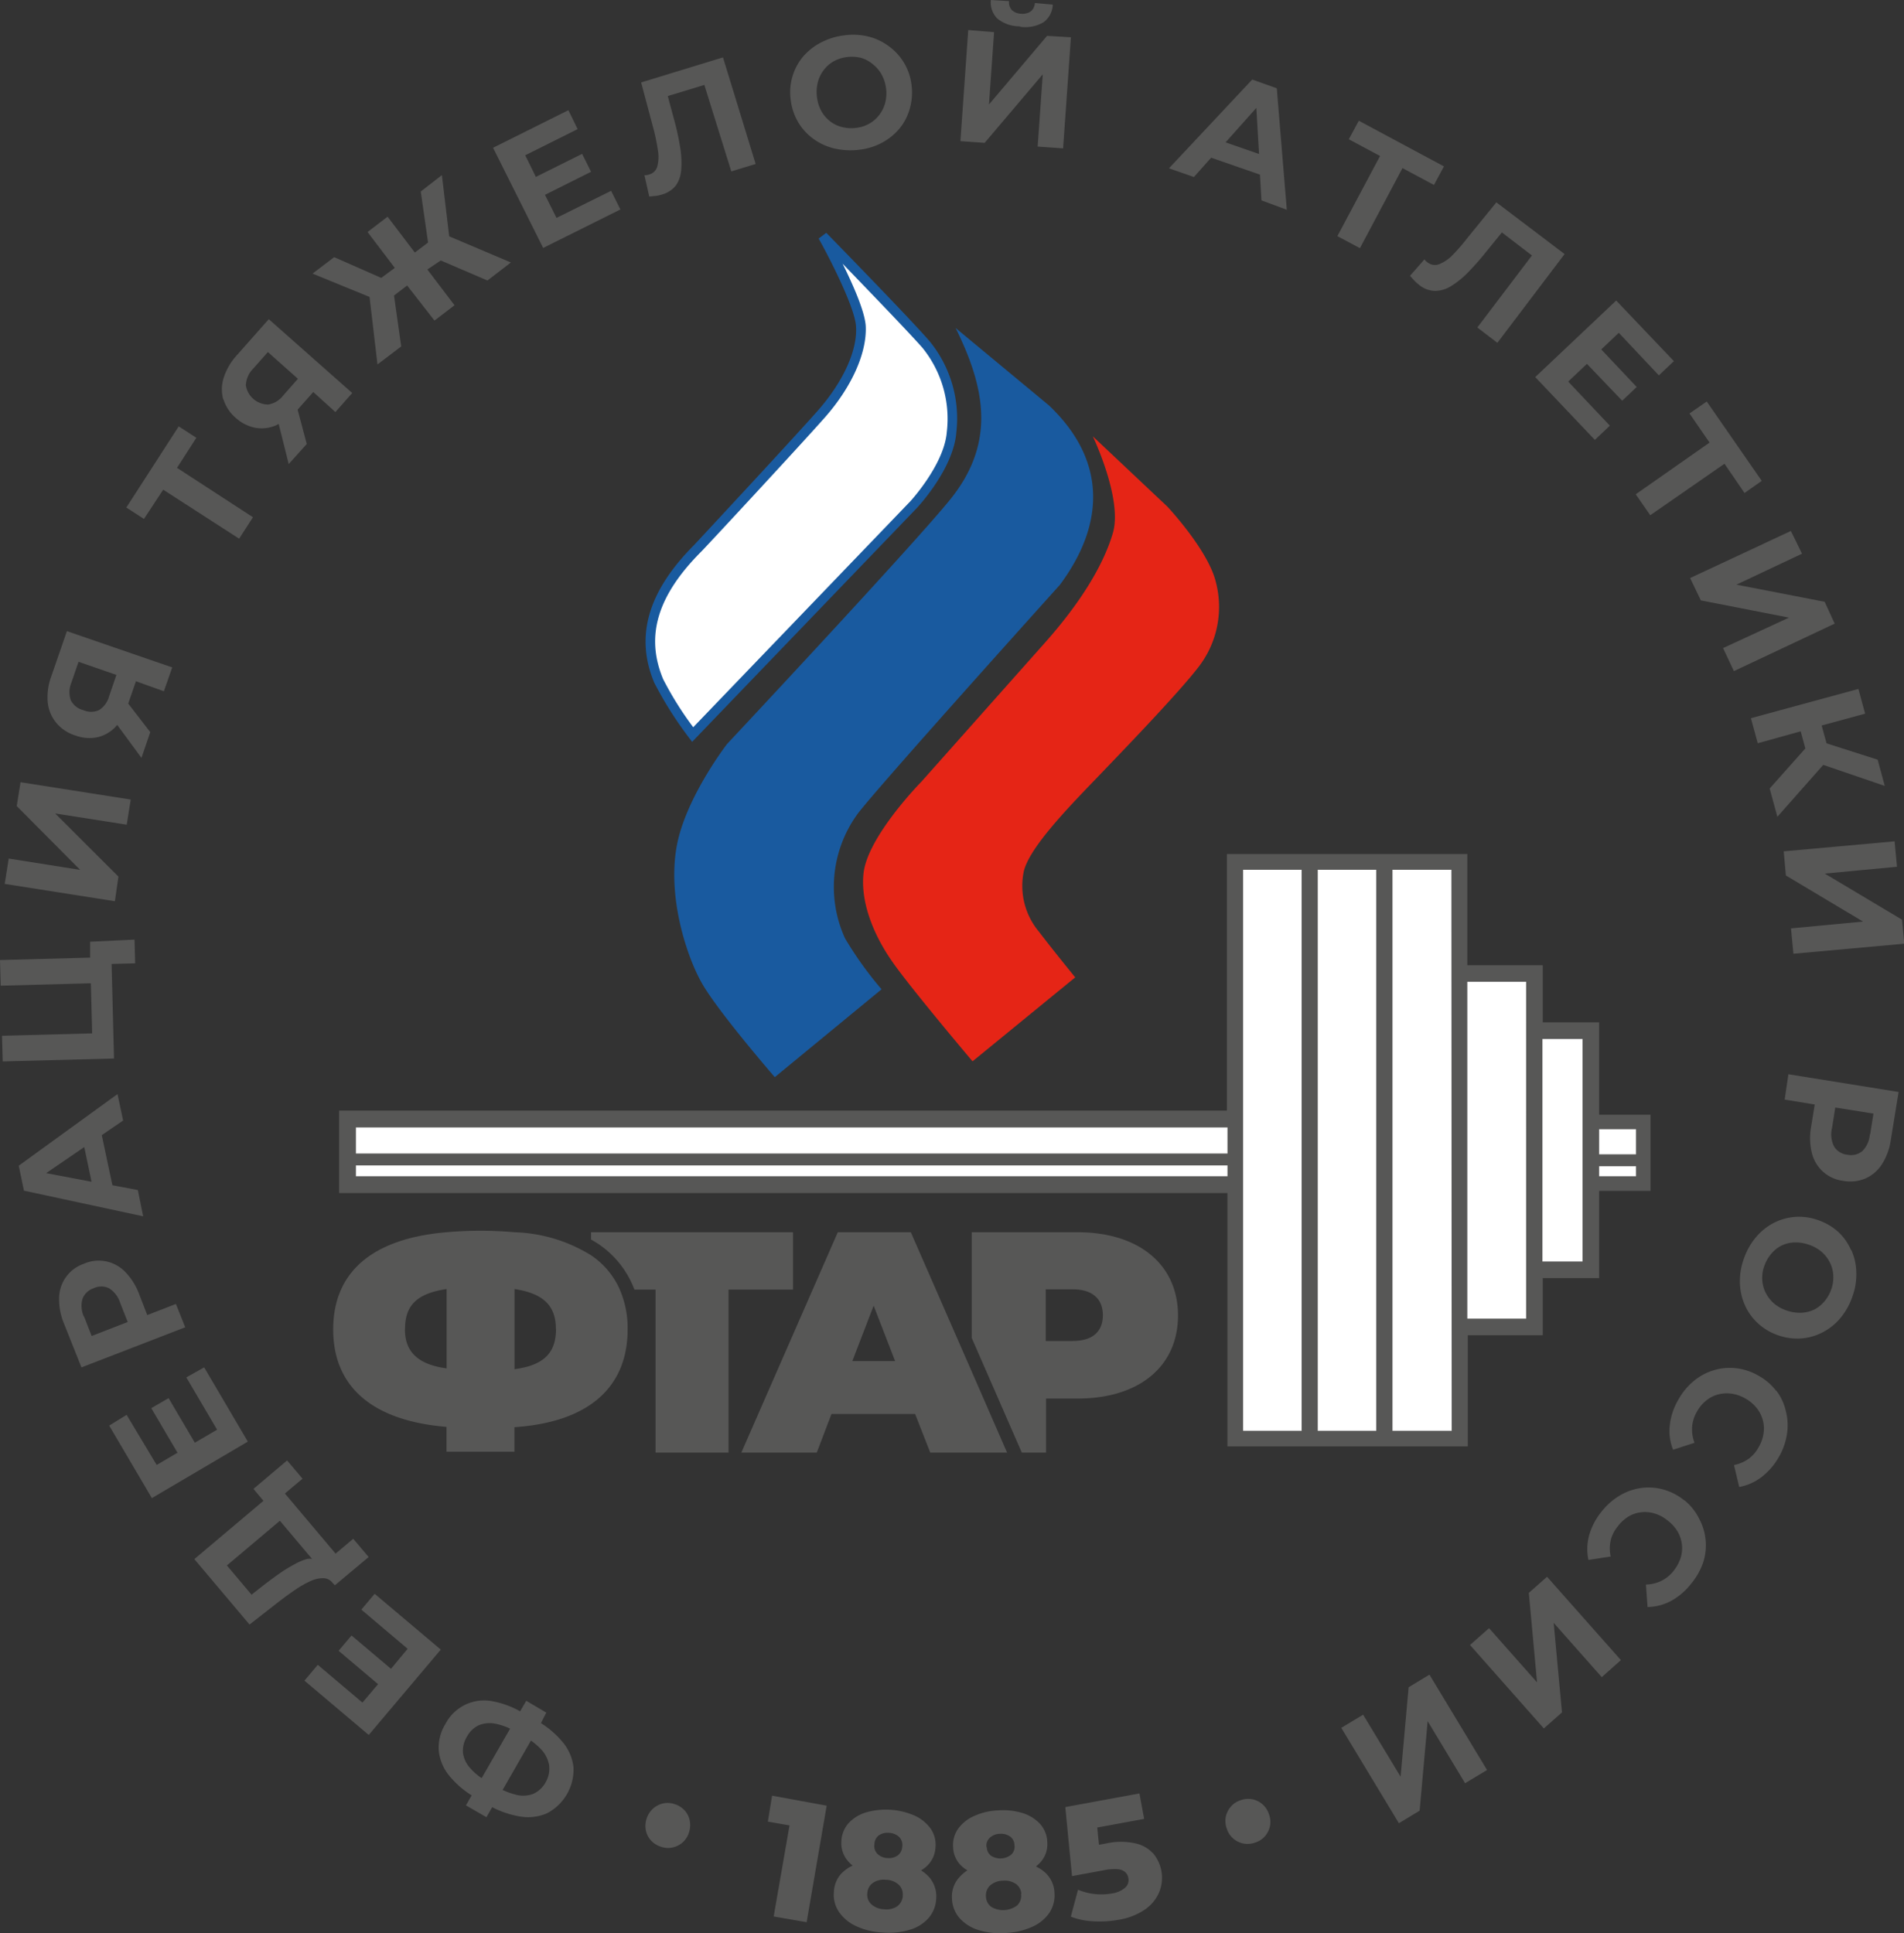
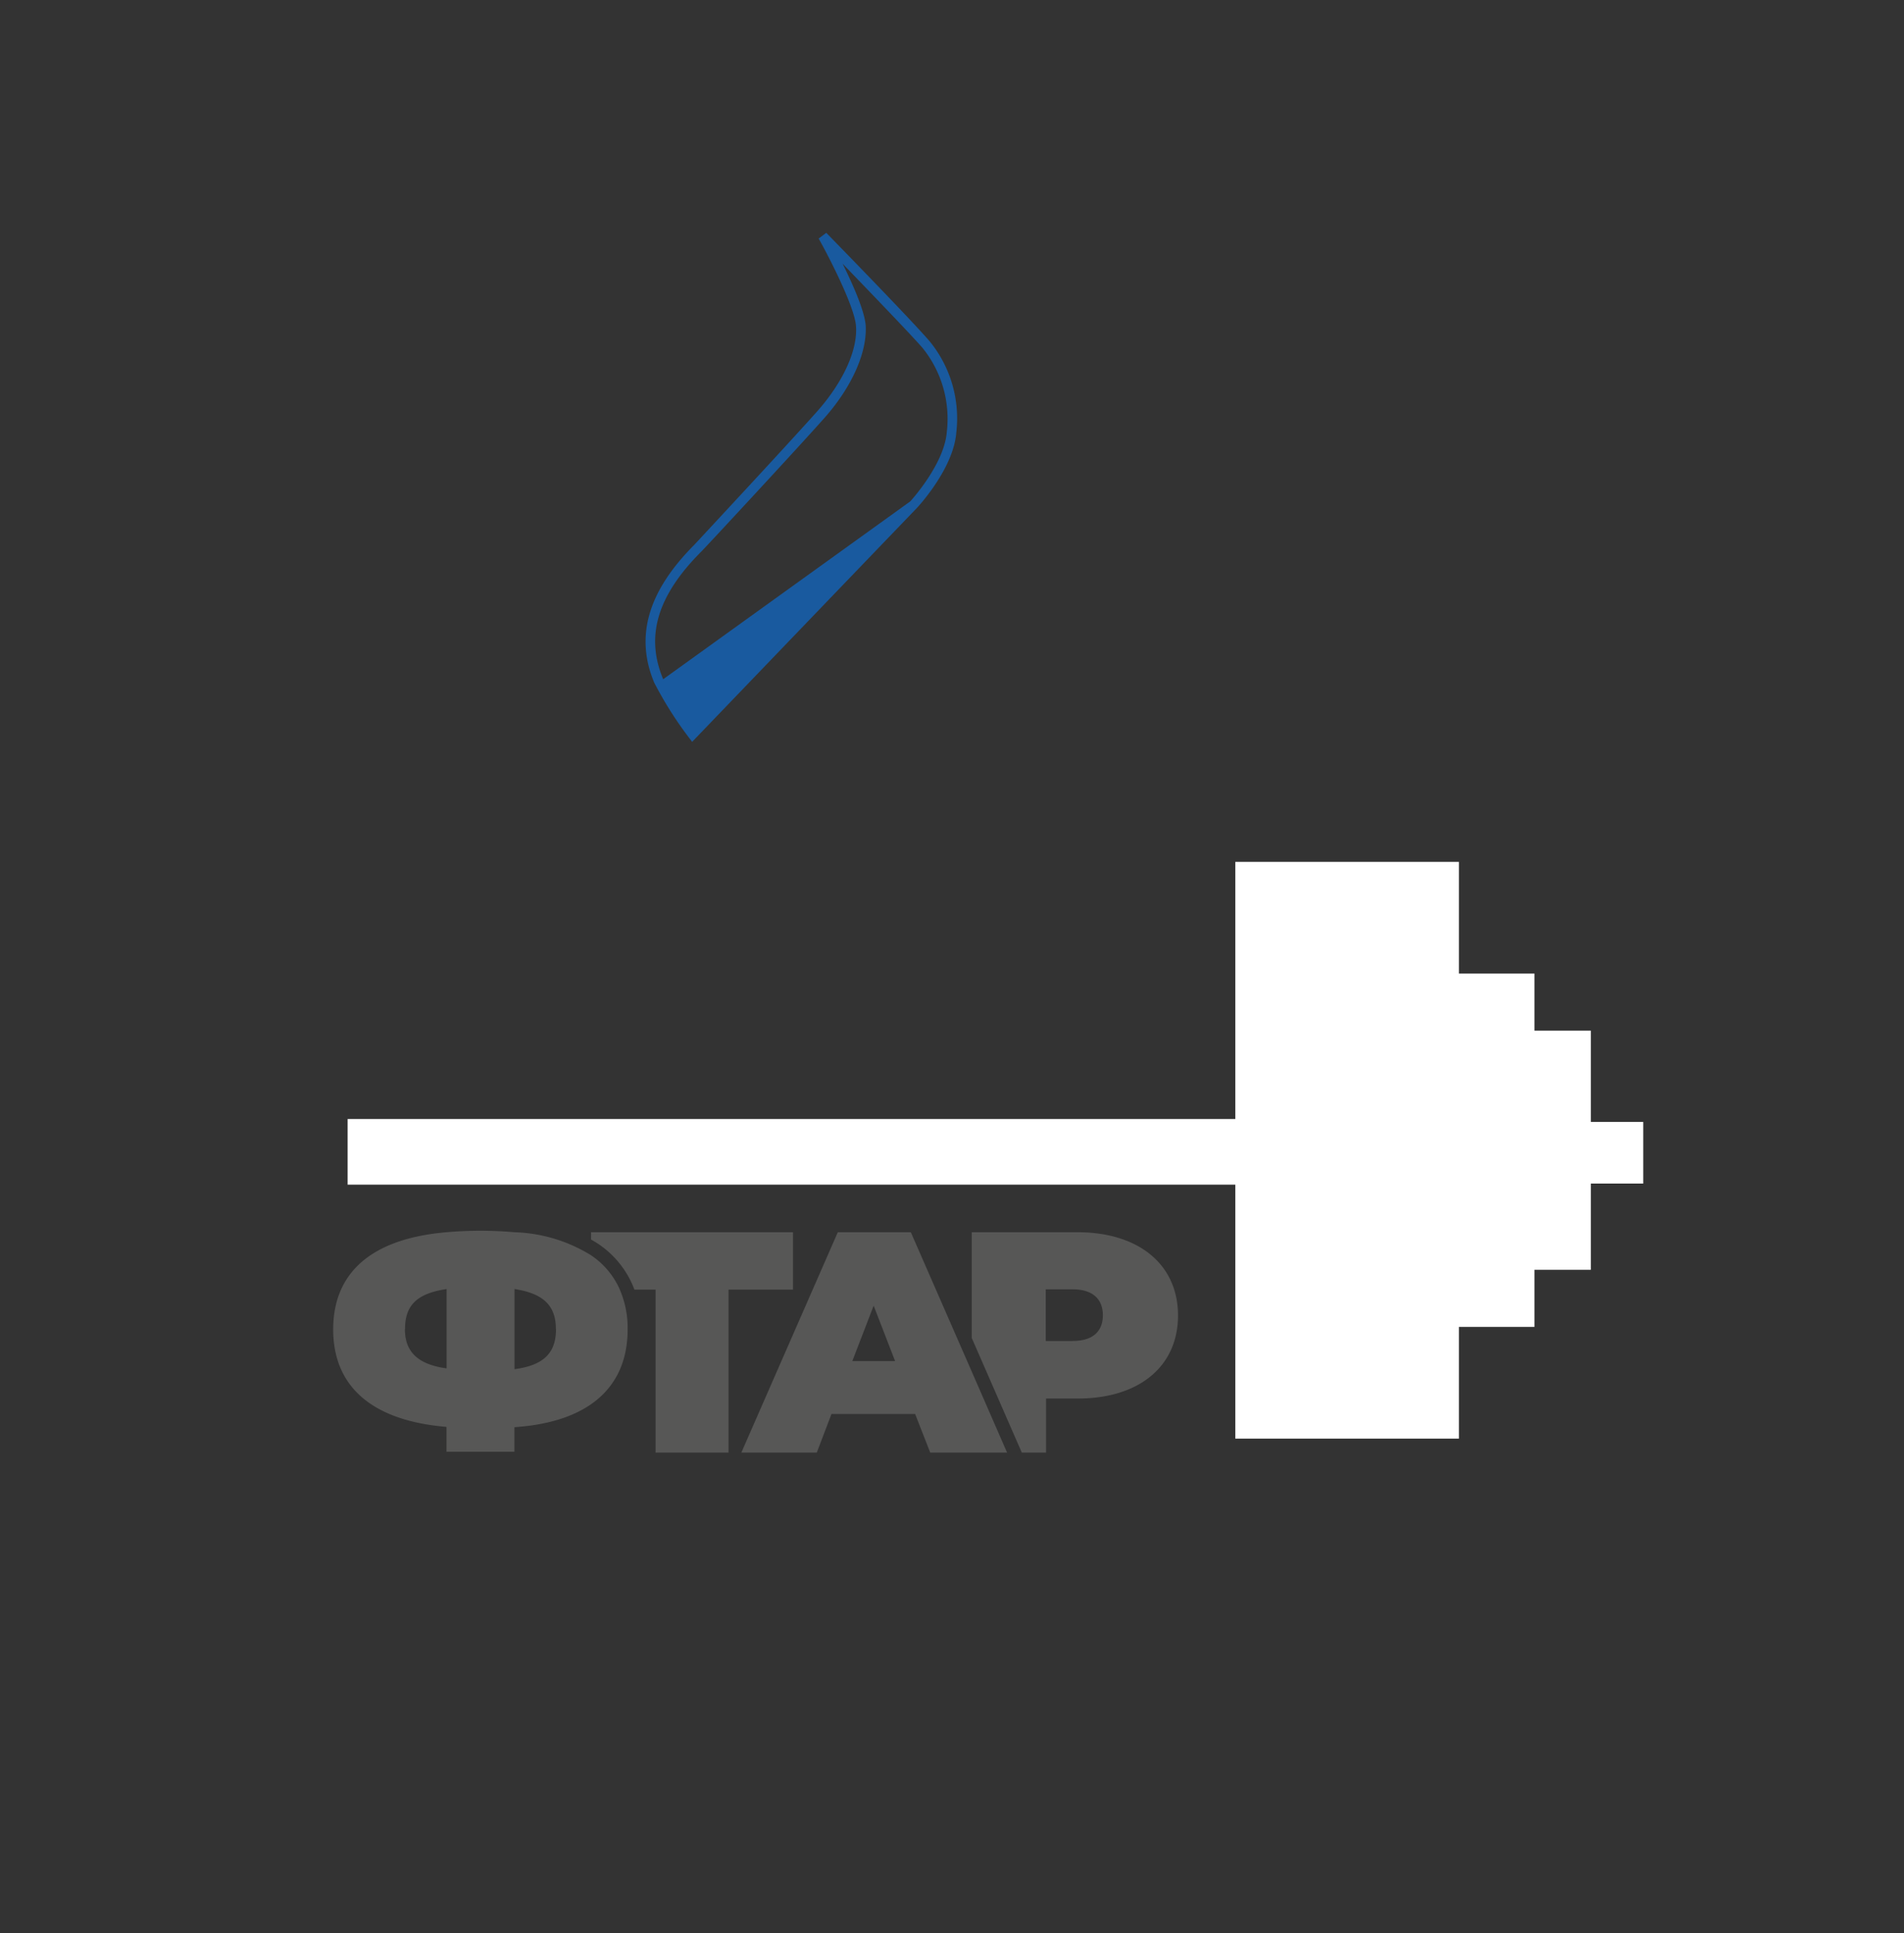
<svg xmlns="http://www.w3.org/2000/svg" viewBox="0 0 190.06 192.97">
  <rect x="0" y="0" width="190.06" height="192.97" fill="#333333" stroke="none" />
  <defs>
    <style>.cls-1,.cls-3{fill:#575756;}.cls-2{fill:#fff;}.cls-2,.cls-3,.cls-5,.cls-6{fill-rule:evenodd;}.cls-4,.cls-5{fill:#195a9f;}.cls-6{fill:#e52516;}</style>
  </defs>
  <g id="Слой_2" data-name="Слой 2">
    <g id="Layer_1" data-name="Layer 1">
      <g id="Ru">
-         <path id="Text_Federation" data-name="Text Federation" class="cls-1" d="M68.85,181.73a2.37,2.37,0,0,1-.08,1.2,2.26,2.26,0,0,1-.65,1,2.31,2.31,0,0,1-1,.49,2.12,2.12,0,0,1-1.14-.08,2.24,2.24,0,0,1-1-.63,2.16,2.16,0,0,1-.51-1,2.37,2.37,0,0,1,.74-2.2,2.32,2.32,0,0,1,1-.5,2.12,2.12,0,0,1,1.14.08,2.24,2.24,0,0,1,1,.63A2.13,2.13,0,0,1,68.85,181.73Zm-11.6-5.31A4.94,4.94,0,0,1,54.6,181a4.79,4.79,0,0,1-2.8.3,9.39,9.39,0,0,1-2.67-.91l-.57,1-2.05-1.18.57-1a9.24,9.24,0,0,1-2.16-1.87,4.7,4.7,0,0,1-1.12-2.57,4.48,4.48,0,0,1,.66-2.68,4.35,4.35,0,0,1,4.72-2.27,9.06,9.06,0,0,1,2.74,1l.61-1.05,2,1.18L54,172a9.2,9.2,0,0,1,2.13,1.85A4.74,4.74,0,0,1,57.25,176.42Zm-9.17,1.07,2.84-4.94a6.37,6.37,0,0,0-1.37-.47,2.91,2.91,0,0,0-1.73.12,2.59,2.59,0,0,0-1.22,1.17,2.64,2.64,0,0,0-.38,1.65,2.87,2.87,0,0,0,.78,1.54A5.37,5.37,0,0,0,48.08,177.49Zm6.73-1.31A3.07,3.07,0,0,0,54,174.6a6.76,6.76,0,0,0-1-.86l-2.83,4.93a7.22,7.22,0,0,0,1.31.47,2.84,2.84,0,0,0,1.75-.08,2.66,2.66,0,0,0,1.25-1.18A2.69,2.69,0,0,0,54.81,176.18ZM37.4,159.09l-1.33,1.58,4.62,3.91-1.66,2-3.94-3.33-1.29,1.53,3.94,3.33-1.56,1.84-4.46-3.77-1.33,1.58,6.42,5.42L44,164.66ZM31,157.82a9.93,9.93,0,0,0-1.56.89c-.56.38-1.16.82-1.79,1.31l-2.74,2.14-5.51-6.53,6.9-5.82-1-1.19,3.36-2.84,1.54,1.82-1.76,1.48,5.06,6,1.76-1.48,1.54,1.82-3.37,2.82L33.2,158a1.19,1.19,0,0,0-.91-.47A3,3,0,0,0,31,157.82Zm-.33-2.21a1.61,1.61,0,0,1,.48,0l-3.21-3.81-5.29,4.46,2.46,2.92,1.27-1c.55-.42,1.07-.8,1.58-1.16a14.07,14.07,0,0,1,1.45-.88A5.37,5.37,0,0,1,30.67,155.61ZM20.38,136.49l-1.78,1,3.07,5.22-2.22,1.3-2.62-4.45-1.73,1,2.62,4.45-2.08,1.22-3-5L10.9,142.3l4.26,7.24,9.58-5.64Zm-1.89-4-10.36,4L6.38,132.1a6.28,6.28,0,0,1-.48-2.57,3.66,3.66,0,0,1,2.49-3.39,3.67,3.67,0,0,1,4.11.82,6.35,6.35,0,0,1,1.39,2.22l.81,2.09,2.86-1.11Zm-10.1-1.08.76,1.95,3.6-1.4L12,130.06a2.65,2.65,0,0,0-1.12-1.47,1.77,1.77,0,0,0-1.53,0,1.78,1.78,0,0,0-1.12,1.07A2.59,2.59,0,0,0,8.39,131.46Zm5.9-10-11.9-2.56-.52-2.49,9.86-7.15.56,2.64-2.13,1.46,1.06,5,2.54.48Zm-5.88-6.91-3.8,2.6,4.53.86Zm2.73-18.28,2.35-.06-.06-2.37L9,94l0,1.59-9,.24.07,2.56,9-.24.13,5-9,.24.07,2.56,11.11-.29Zm.68-8.72L5.51,81.2l7.14,1.12.4-2.51-11-1.73-.38,2.38L8,86.83.87,85.7l-.4,2.53,11,1.73ZM4.76,70.07a6,6,0,0,1,.36-2.56L6.68,63l10.51,3.62L16.36,69l-2.79-1-.77,2.23L15,73.08l-.88,2.57-2.42-3.29-.14.16a3.59,3.59,0,0,1-1.83,1.07,4,4,0,0,1-2.22-.18,4,4,0,0,1-1.92-1.29A3.84,3.84,0,0,1,4.76,70.07Zm2.3-.19a1.89,1.89,0,0,0,1.24,1,1.93,1.93,0,0,0,1.59,0,2.35,2.35,0,0,0,1-1.38l.73-2.13L7.84,66.06l-.71,2.07A2.48,2.48,0,0,0,7.06,69.88Zm9.23-21,7.58,4.89,1.38-2.14L17.67,46.7l1.93-3-1.76-1.14-5.23,8.1,1.76,1.14Zm6-9a3.76,3.76,0,0,1,.05-2.2,6.1,6.1,0,0,1,1.31-2.23l3.18-3.59,8.33,7.37-1.68,1.9-2.21-2-1.56,1.76.91,3.43-1.8,2-1-4-.19.1a3.6,3.6,0,0,1-2.1.29,4.07,4.07,0,0,1-2-1A4,4,0,0,1,22.31,39.87Zm2.24-1.5a2.27,2.27,0,0,0,2.24,2,2.33,2.33,0,0,0,1.48-.88l1.49-1.69-3-2.67-1.45,1.64A2.5,2.5,0,0,0,24.55,38.37Zm13.15-2,2.37-1.8-.72-5.08,1.31-1L43.37,32l2-1.53-2.71-3.57L44,26,48.66,28,51,26.2l-6.16-2.61-.73-6.11L42,19.12l.73,5.09-1.32,1-2.72-3.58-2,1.53,2.72,3.58-1.35,1-4.7-2.07-2.16,1.64,5.69,2.33ZM55.55,21.75l-1.15-2.3L59,17.15l-.89-1.79-4.62,2.3L52.43,15.5l5.23-2.61L56.74,11l-7.52,3.75,5,10,7.71-3.84L61,19.05ZM64,8.23l1.16,4.36A19.23,19.23,0,0,1,65.67,15a3.81,3.81,0,0,1-.06,1.62,1.14,1.14,0,0,1-.82.8,1.47,1.47,0,0,1-.46.07l.48,2.13.68-.07a3.29,3.29,0,0,0,.58-.13,2.67,2.67,0,0,0,1.4-.91A3.08,3.08,0,0,0,68,16.9a9.14,9.14,0,0,0-.11-2.22,26,26,0,0,0-.63-2.85l-.6-2.24,3.65-1.11L73,17.11l2.43-.74L72.17,5.73Zm19.16,6.56a5.86,5.86,0,0,1-2.06-1,5.49,5.49,0,0,1-1.47-1.67,5.8,5.8,0,0,1-.71-2.22,5.55,5.55,0,0,1,1.27-4.28A6,6,0,0,1,82,4.22a6.7,6.7,0,0,1,2.35-.7,6.47,6.47,0,0,1,2.46.16,5.78,5.78,0,0,1,2,1A5.56,5.56,0,0,1,91,8.57a5.82,5.82,0,0,1-.2,2.33,5.36,5.36,0,0,1-1.07,2A5.91,5.91,0,0,1,88,14.27a6.38,6.38,0,0,1-2.34.69A7.17,7.17,0,0,1,83.16,14.79ZM84,12.67a3.82,3.82,0,0,0,1.4.1,3.45,3.45,0,0,0,1.34-.41,3.22,3.22,0,0,0,1-.85,3.41,3.41,0,0,0,.61-1.2,3.74,3.74,0,0,0,.1-1.47A3.88,3.88,0,0,0,88,7.43a3.46,3.46,0,0,0-.85-1A3.22,3.22,0,0,0,86,5.79a3.82,3.82,0,0,0-1.4-.1,3.68,3.68,0,0,0-1.34.41,3.22,3.22,0,0,0-1,.85,3.41,3.41,0,0,0-.61,1.2A4.11,4.11,0,0,0,81.94,11a3.39,3.39,0,0,0,.85,1.05A3.14,3.14,0,0,0,84,12.67Zm17.84-10a3.54,3.54,0,0,0,2.36-.47,2.29,2.29,0,0,0,.89-1.74L103.3.3a1.13,1.13,0,0,1-.41.84,1.48,1.48,0,0,1-1,.23A1.41,1.41,0,0,1,101,1a1.16,1.16,0,0,1-.28-.89L98.91,0a2.29,2.29,0,0,0,.63,1.84A3.53,3.53,0,0,0,101.81,2.63Zm2.68.91-5.8,6.85.51-7.22L96.65,3l-.78,11.09,2.42.17,5.8-6.84-.51,7.21,2.54.18.78-11.09Zm22.93,5.23,1,12.13L125.92,20l-.15-2.57-4.87-1.69-1.72,1.93-2.49-.87L125,7.94Zm-1.77,6.56-.27-4.6-3.07,3.44Zm10.07,9.4L140,16.78l3.14,1.68,1-1.85-8.5-4.56-1,1.85,3.12,1.67-4.26,8Zm6.77,1.45a1.72,1.72,0,0,1-.33-.33l-1.44,1.64c.16.19.32.36.46.51a4.16,4.16,0,0,0,.45.4,2.63,2.63,0,0,0,1.56.6,3.09,3.09,0,0,0,1.61-.47,8.86,8.86,0,0,0,1.73-1.4A28.4,28.4,0,0,0,148.46,25l1.46-1.8,3,2.3-5.45,7.19,2,1.53,6.71-8.86-6.81-5.16-2.85,3.5A19.86,19.86,0,0,1,145,25.46a3.83,3.83,0,0,1-1.34.91A1.15,1.15,0,0,1,142.49,26.18Zm16.68,17.69,1.5-1.42-4.16-4.4,1.87-1.77L161.93,40l1.45-1.37-3.54-3.75,1.75-1.66,4,4.25,1.5-1.42L161.33,30l-8.08,7.64Zm4.08,5.43,1.45,2.09,7.41-5.14,2,2.92L175.86,48l-5.49-7.92-1.72,1.19,2,2.91Zm6.5,10.59,8.8,1.72L172,64.69l1.08,2.3,10.06-4.74-1-2.18-8.81-1.71,6.55-3.09L178.77,53,168.71,57.7Zm5.68,14.26L179.75,73l.46,1.71-3.56,4,.77,2.82L182,76.35l6.14,2.1-.71-2.62-5.1-1.63-.49-1.78,4.34-1.18-.67-2.47-10.73,2.92Zm2.81,13.2,7.7,4.6-7.19.68.24,2.53,11.07-1-.23-2.4-7.71-4.6,7.21-.68-.24-2.54-11.07,1Zm.25,19.84,11,1.77-.77,4.75a6.18,6.18,0,0,1-.89,2.46,3.78,3.78,0,0,1-1.64,1.42,3.92,3.92,0,0,1-2.23.24,3.67,3.67,0,0,1-3.13-2.79,6.3,6.3,0,0,1-.07-2.62l.36-2.21-3-.49Zm8.16,6,.33-2.07-3.81-.61-.33,2.07a2.66,2.66,0,0,0,.22,1.84,1.75,1.75,0,0,0,1.3.8,1.77,1.77,0,0,0,1.5-.35A2.61,2.61,0,0,0,186.65,113.24Zm-1.88,11.54a5.73,5.73,0,0,1,.5,2.23,6.49,6.49,0,0,1-.39,2.42,6.8,6.8,0,0,1-1.2,2.15,5.72,5.72,0,0,1-1.77,1.42,5.49,5.49,0,0,1-2.14.61,5.72,5.72,0,0,1-2.32-.32,5.62,5.62,0,0,1-2-1.19,5.39,5.39,0,0,1-1.3-1.81,5.81,5.81,0,0,1-.5-2.21,6.44,6.44,0,0,1,.39-2.41,6.68,6.68,0,0,1,1.21-2.16,5.76,5.76,0,0,1,1.78-1.43,5.53,5.53,0,0,1,4.45-.27,5.75,5.75,0,0,1,2,1.18A5.33,5.33,0,0,1,184.77,124.78ZM183,127.32a3.15,3.15,0,0,0-.33-1.28,3.4,3.4,0,0,0-.82-1.07,3.71,3.71,0,0,0-1.28-.72,3.87,3.87,0,0,0-1.44-.23,3.2,3.2,0,0,0-1.31.32,3.26,3.26,0,0,0-1,.8,3.75,3.75,0,0,0-.7,1.22,3.37,3.37,0,0,0-.21,1.38,3.32,3.32,0,0,0,.33,1.28,3.52,3.52,0,0,0,.82,1.07,3.71,3.71,0,0,0,1.28.72,4,4,0,0,0,1.45.23,3.41,3.41,0,0,0,1.31-.32,3.26,3.26,0,0,0,1-.8,3.75,3.75,0,0,0,.7-1.22A3.53,3.53,0,0,0,183,127.32Zm-5.71,11.5a5.68,5.68,0,0,0-1.79-1.52,5.74,5.74,0,0,0-2.23-.73,5.49,5.49,0,0,0-2.21.21,5.65,5.65,0,0,0-2,1.08,6.5,6.5,0,0,0-1.54,1.88,6.4,6.4,0,0,0-.84,2.54,5,5,0,0,0,.33,2.43l2.14-.69a3.76,3.76,0,0,1-.24-1.59,3.59,3.59,0,0,1,.46-1.49,3.79,3.79,0,0,1,.92-1.12,3.16,3.16,0,0,1,1.19-.62,3.34,3.34,0,0,1,1.34-.09,3.84,3.84,0,0,1,1.39.48,3.76,3.76,0,0,1,1.13.94,3.35,3.35,0,0,1,.62,1.2,3.17,3.17,0,0,1,.08,1.34,3.69,3.69,0,0,1-.48,1.37,3.54,3.54,0,0,1-1,1.17,3.9,3.9,0,0,1-1.47.63l.52,2.19a5.2,5.2,0,0,0,2.24-1,6.64,6.64,0,0,0,1.72-2,6.48,6.48,0,0,0,.81-2.3,5.71,5.71,0,0,0-.11-2.26A5.3,5.3,0,0,0,177.32,138.82Zm-9.17,10.94a5.76,5.76,0,0,0-2.08-1.08,5.55,5.55,0,0,0-2.22-.15,5.67,5.67,0,0,0-2.13.75,6.58,6.58,0,0,0-1.82,1.61,6.45,6.45,0,0,0-1.24,2.37,5.21,5.21,0,0,0-.07,2.45l2.22-.34a3.78,3.78,0,0,1,0-1.61,3.45,3.45,0,0,1,.7-1.39,3.93,3.93,0,0,1,1.09-1,3.13,3.13,0,0,1,1.27-.42,3.23,3.23,0,0,1,1.34.13,3.72,3.72,0,0,1,1.29.7,3.88,3.88,0,0,1,1,1.11,3.33,3.33,0,0,1,.42,1.28,3.23,3.23,0,0,1-.13,1.34,4.11,4.11,0,0,1-.69,1.28,3.57,3.57,0,0,1-1.21,1,3.74,3.74,0,0,1-1.56.38l.16,2.24a5.11,5.11,0,0,0,2.37-.62,6.55,6.55,0,0,0,2-1.73A6.73,6.73,0,0,0,170,156a5.59,5.59,0,0,0-.37-4.37A5.61,5.61,0,0,0,168.15,149.76ZM152.61,159l.82,8.93-4.79-5.41-1.9,1.68,7.37,8.33,1.81-1.6-.83-8.94,4.8,5.42,1.91-1.7-7.37-8.32Zm-12,9.42-.8,8.93-3.74-6.19-2.18,1.31,5.75,9.52,2.07-1.25.8-8.94,3.74,6.2,2.19-1.32-5.75-9.52ZM126,180.08a2.18,2.18,0,0,0-1-.48,2.22,2.22,0,0,0-1.14.09,2.11,2.11,0,0,0-1,.65,2.32,2.32,0,0,0-.5,1,2.28,2.28,0,0,0,.1,1.2,2.13,2.13,0,0,0,.67,1,2.19,2.19,0,0,0,1,.48,2.22,2.22,0,0,0,1.14-.09,2.17,2.17,0,0,0,1-.64,2.29,2.29,0,0,0,.5-1,2.14,2.14,0,0,0-.1-1.19A2.21,2.21,0,0,0,126,180.08Zm-49.35,1.75,2.16.38-1.58,9.09,3.29.57,2-11.63-5.45-1Zm16.28,5.78a2.87,2.87,0,0,1,.52,1.94,3.17,3.17,0,0,1-.77,1.92,4,4,0,0,1-1.88,1.16,7.29,7.29,0,0,1-2.71.27,7.12,7.12,0,0,1-2.64-.64,4.21,4.21,0,0,1-1.7-1.41,3.06,3.06,0,0,1-.51-2A2.86,2.86,0,0,1,84,187a3.75,3.75,0,0,1,1.11-.78,3.26,3.26,0,0,1-.63-.66,2.73,2.73,0,0,1-.49-1.8,2.88,2.88,0,0,1,.72-1.78,3.91,3.91,0,0,1,1.74-1.07,7.19,7.19,0,0,1,4.89.34,4,4,0,0,1,1.57,1.3,2.8,2.8,0,0,1,.47,1.86,2.74,2.74,0,0,1-.72,1.72,3.35,3.35,0,0,1-.72.57A3.52,3.52,0,0,1,92.94,187.61Zm-5.65-3.47a1.1,1.1,0,0,0,.33.93,1.51,1.51,0,0,0,1,.4,1.53,1.53,0,0,0,1-.26,1.13,1.13,0,0,0,.45-.87,1.11,1.11,0,0,0-.33-1,1.59,1.59,0,0,0-1-.39,1.54,1.54,0,0,0-1,.25A1.12,1.12,0,0,0,87.29,184.14Zm2.83,5.08a1.31,1.31,0,0,0-.41-1.1,1.9,1.9,0,0,0-1.26-.48,1.93,1.93,0,0,0-1.31.31,1.31,1.31,0,0,0-.55,1A1.29,1.29,0,0,0,87,190.1a2,2,0,0,0,1.26.48,1.93,1.93,0,0,0,1.31-.3A1.41,1.41,0,0,0,90.12,189.22Zm14.39-2.13a2.87,2.87,0,0,1,.76,1.86,3.19,3.19,0,0,1-.52,2,4.09,4.09,0,0,1-1.72,1.39,7.28,7.28,0,0,1-2.66.61,7.18,7.18,0,0,1-2.7-.3,4.21,4.21,0,0,1-1.87-1.18,3.1,3.1,0,0,1-.76-1.92,2.85,2.85,0,0,1,.54-1.93,3.74,3.74,0,0,1,1-.92,3.35,3.35,0,0,1-.72-.57,2.68,2.68,0,0,1-.71-1.72,2.84,2.84,0,0,1,.49-1.85,3.87,3.87,0,0,1,1.59-1.28,6.38,6.38,0,0,1,2.42-.57,6.7,6.7,0,0,1,2.48.28,4,4,0,0,1,1.72,1.09,2.83,2.83,0,0,1,.7,1.78,2.69,2.69,0,0,1-.49,1.79,3.62,3.62,0,0,1-.64.66A3.79,3.79,0,0,1,104.51,187.09Zm-6-2.72a1.13,1.13,0,0,0,.44.88,1.75,1.75,0,0,0,2-.12,1.08,1.08,0,0,0,.33-.92,1.11,1.11,0,0,0-.45-.9,1.59,1.59,0,0,0-1-.26,1.48,1.48,0,0,0-1,.38A1.07,1.07,0,0,0,98.47,184.37Zm3.45,4.68a1.33,1.33,0,0,0-.54-1,2,2,0,0,0-1.31-.32,1.94,1.94,0,0,0-1.26.47,1.35,1.35,0,0,0-.42,1.1,1.33,1.33,0,0,0,.54,1.05,2.34,2.34,0,0,0,2.57-.15A1.33,1.33,0,0,0,101.92,189.05ZM115.1,185a3.39,3.39,0,0,0-1.77-1,6.7,6.7,0,0,0-2.86,0l-.77.14-.17-1.72,4.68-.86-.47-2.54-7.4,1.36.67,6.89,3.15-.58a5,5,0,0,1,1.4-.11,1.3,1.3,0,0,1,.76.29,1,1,0,0,1,.31.58,1,1,0,0,1-.35,1A2.49,2.49,0,0,1,111,189a6.08,6.08,0,0,1-1.71.06,5.93,5.93,0,0,1-1.68-.43l-.72,2.69a7.18,7.18,0,0,0,2.25.46,10.58,10.58,0,0,0,2.46-.14,6.48,6.48,0,0,0,2.77-1.09,4,4,0,0,0,1.38-1.77,3.81,3.81,0,0,0-.65-3.79Z" />
        <path id="Logo" class="cls-1" d="M107.56,123H97v10.55L102,145h2.42v-5.4h3.17c6.12,0,10-3.21,10-8.29S113.68,123,107.56,123Zm-.47,10.86h-2.7V128.7h2.7c2,0,3,1,3,2.58S109.13,133.85,107.09,133.85Zm-10.11,3L90.92,123H83.63L74,145h7.53L83,141.14h8.35L92.86,145h7.67Zm-11.9-1,2.13-5.53,2.14,5.53ZM59,123v.73a9.47,9.47,0,0,1,4.33,5h2.11V145h7.28V128.73h6.44V123Zm2.88,5.74A8,8,0,0,0,59,125.3,15.38,15.38,0,0,0,51.35,123a38.38,38.38,0,0,0-6.78,0c-7.44.63-11.31,4-11.31,9.7s3.87,9.11,11.31,9.73v2.48h6.78v-2.45c7.44-.5,11.3-4,11.3-9.76A9.62,9.62,0,0,0,61.87,128.73Zm-6.38,3.93c0,2.35-1.19,3.61-4.14,4v-8C54.24,129.11,55.49,130.33,55.49,132.66Zm-15.07,0c0-2.36,1.16-3.55,4.15-4v7.92C41.8,136.21,40.42,135,40.42,132.69Z" />
        <g id="Piece_of_barbell" data-name="Piece of barbell">
          <polygon class="cls-2" points="164.03 111.99 158.8 111.99 158.8 102.88 153.17 102.88 153.17 97.18 145.63 97.18 145.63 86.03 123.31 86.03 123.31 111.7 34.7 111.7 34.7 118.25 123.31 118.25 123.31 143.6 145.63 143.6 145.63 132.45 153.17 132.45 153.17 126.75 158.8 126.75 158.8 118.14 164.03 118.14 164.03 111.99" />
-           <path class="cls-3" d="M159.63,111.27v-9.22H154v-5.7h-7.53V85.25h-24v25.61H33.85v8.23h88.67v25.29h24v-11.1H154v-5.7h5.63v-8.71h5.13v-7.6Zm-37.1,1.27v2.6h-87v-2.6Zm-87,4.87v-1.08h87v1.08Zm88.56,25.41v-56h5.84v56Zm13.29,0h-5.84v-56h5.84Zm7.53,0H139v-56h5.88Zm7.43-11.2h-5.87V98h5.87Zm5.63-5.7h-4V103.71h4Zm5.34-13.2v2.5h-3.68v-2.5Zm-3.68,4.69v-1h3.68v1Z" />
        </g>
        <g id="Flame">
-           <path class="cls-2" d="M69.13,73.32,91.19,50.37S94.7,46.62,95,43.16a11.65,11.65,0,0,0-2.53-8.74c-2-2.27-10.31-10.82-10.31-10.82s3.69,6.59,3.79,9-1.24,5.67-4,8.75-12.3,13.37-12.3,13.37c-3.67,3.68-6.08,8-3.89,13.24A36.53,36.53,0,0,0,69.13,73.32Z" />
-           <path class="cls-4" d="M69.09,74.05l-.34-.45a37.16,37.16,0,0,1-3.44-5.45c-1.94-4.63-.63-9.13,4-13.77.08-.09,9.59-10.3,12.29-13.35,2.51-2.84,4-6,3.85-8.42-.08-1.89-2.72-7-3.73-8.8l.76-.57c.34.35,8.39,8.58,10.33,10.84a12.17,12.17,0,0,1,2.65,9.09c-.28,3.59-3.76,7.34-3.9,7.5Zm15-47.77c1.05,2.12,2.27,4.87,2.33,6.31.11,2.67-1.42,6.07-4.09,9.09S70.09,55,70,55.06c-4.39,4.4-5.6,8.45-3.8,12.74a33,33,0,0,0,3,4.79L90.86,50.05s3.39-3.67,3.65-6.92a11.26,11.26,0,0,0-2.42-8.4C90.79,33.24,86.69,29,84.07,26.28Z" />
-           <path class="cls-5" d="M77.34,107.52,88,98.75a36,36,0,0,1-3.65-5.09,12.38,12.38,0,0,1,1.15-12.27c1.27-1.89,20.29-23,20.29-23,4.59-6.17,4.62-12.51-1.08-17.92l-9.32-7.73c3,6.06,4,11.51-.55,17.13-3.56,4.42-22.26,24.39-22.26,24.39s-3.69,4.77-4.85,9.38c-1.31,5.23.69,11.57,2.3,14.44S77.34,107.52,77.34,107.52Z" />
-           <path class="cls-6" d="M89,95.89c-1.78-2.57-3.09-5.77-2.81-8.63C86.52,83.56,92,78,92,78l12.34-13.88c3.32-3.74,5.76-7.53,6.75-10.92s-2-9.64-2-9.64l7.43,7s4.09,4.35,4.85,7.55a9.79,9.79,0,0,1-1.78,8.53c-2,2.59-7.39,8.18-10.31,11.22-2.73,2.84-6.68,6.92-7.11,9.25A7.12,7.12,0,0,0,103.71,93c1.39,1.83,3.62,4.56,3.62,4.56l-10.25,8.38S90.76,98.47,89,95.89Z" />
+           <path class="cls-4" d="M69.09,74.05l-.34-.45a37.16,37.16,0,0,1-3.44-5.45c-1.94-4.63-.63-9.13,4-13.77.08-.09,9.59-10.3,12.29-13.35,2.51-2.84,4-6,3.85-8.42-.08-1.89-2.72-7-3.73-8.8l.76-.57c.34.35,8.39,8.58,10.33,10.84a12.17,12.17,0,0,1,2.65,9.09c-.28,3.59-3.76,7.34-3.9,7.5Zm15-47.77c1.05,2.12,2.27,4.87,2.33,6.31.11,2.67-1.42,6.07-4.09,9.09S70.09,55,70,55.06c-4.39,4.4-5.6,8.45-3.8,12.74L90.86,50.05s3.39-3.67,3.65-6.92a11.26,11.26,0,0,0-2.42-8.4C90.79,33.24,86.69,29,84.07,26.28Z" />
        </g>
      </g>
    </g>
  </g>
</svg>